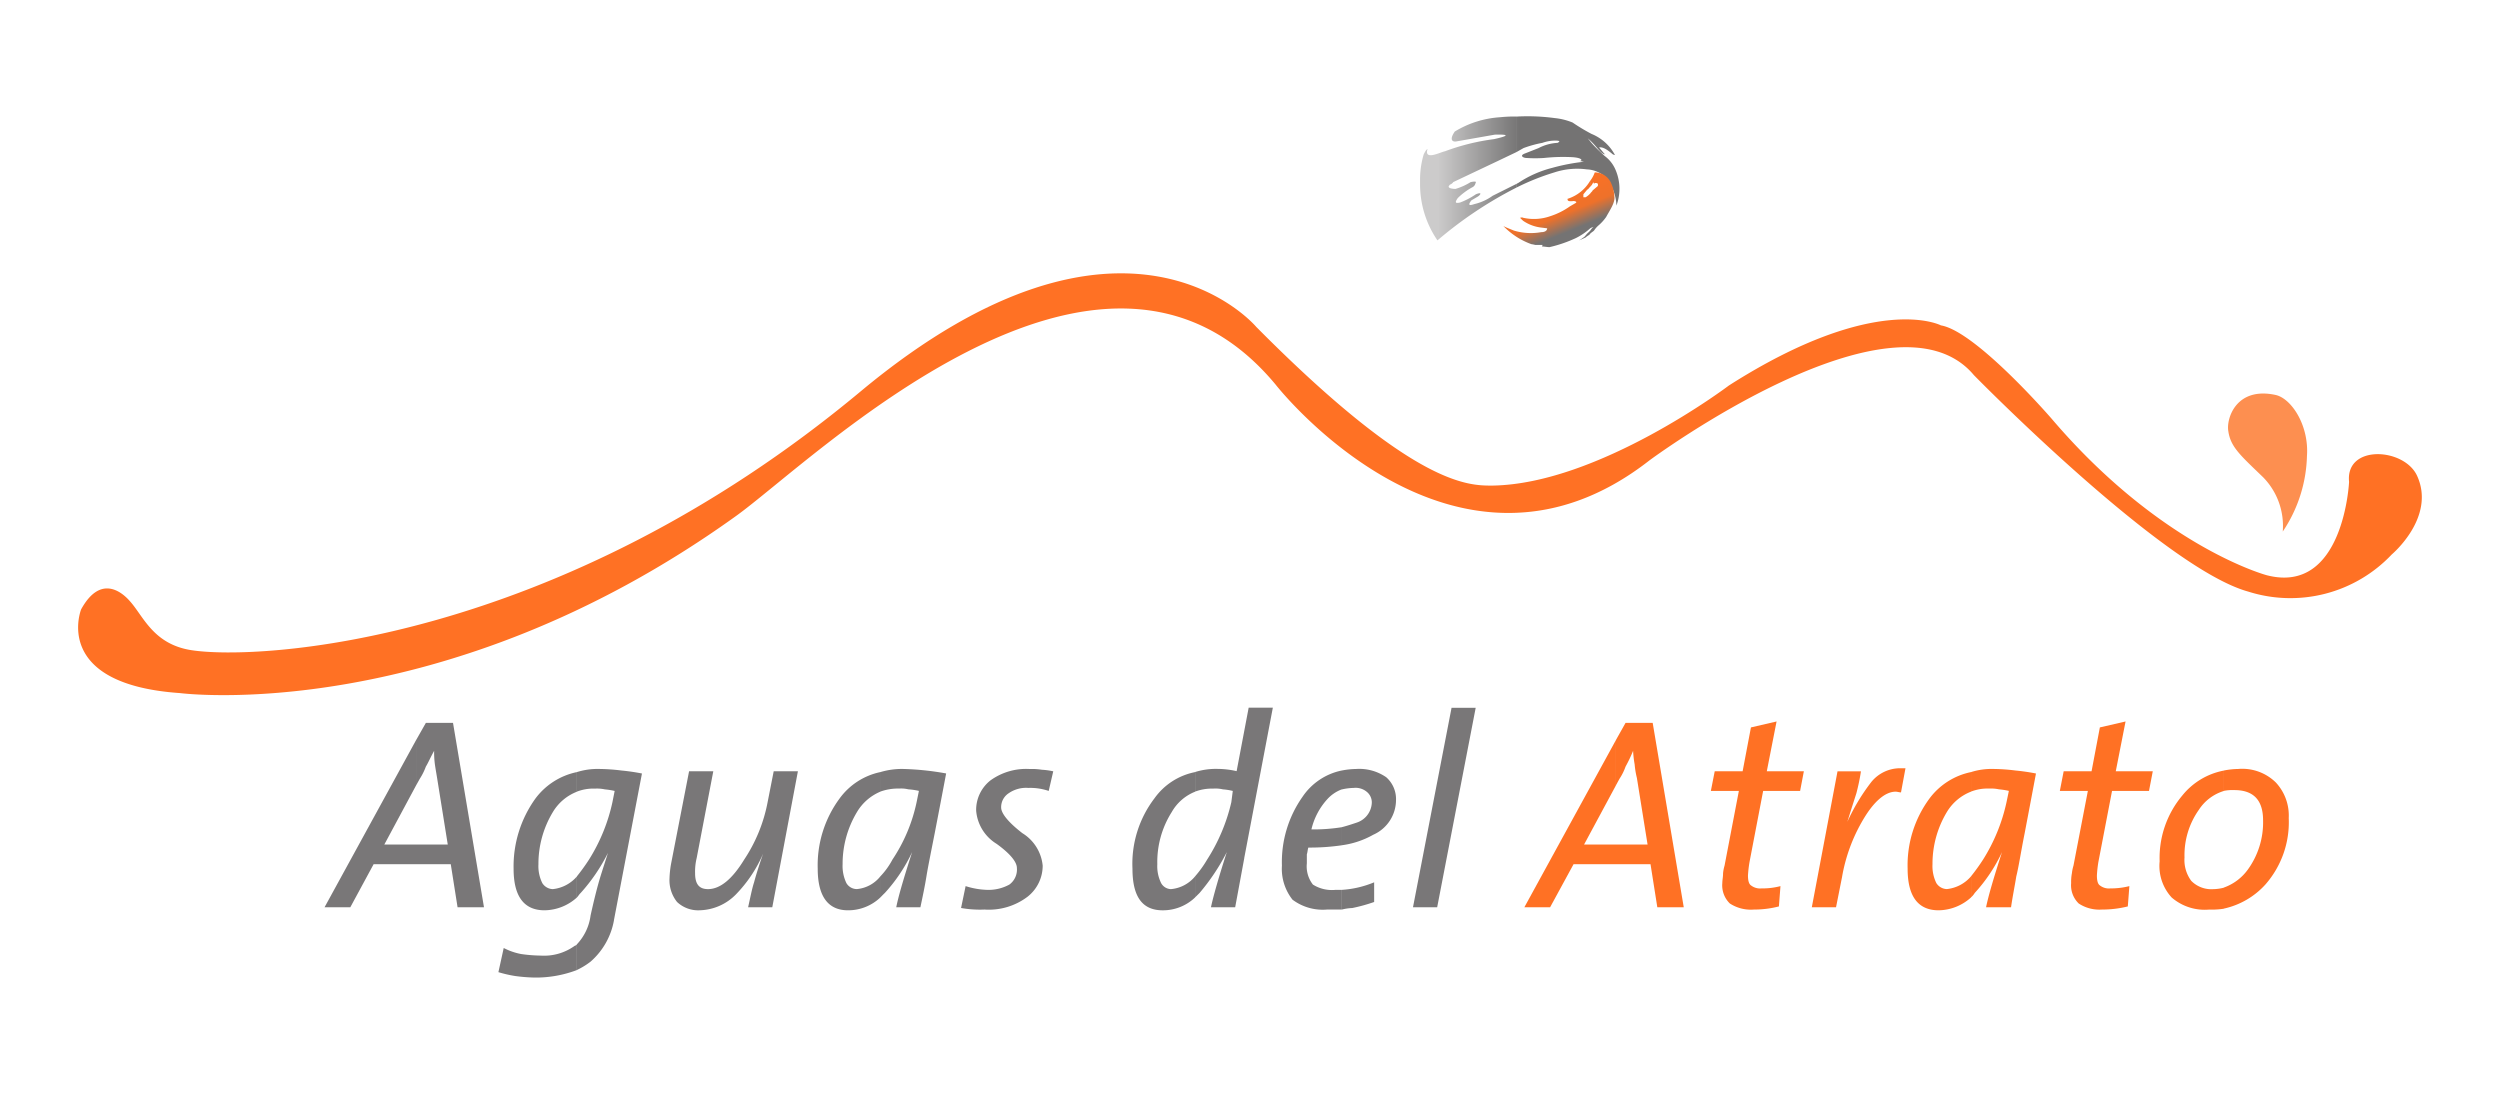
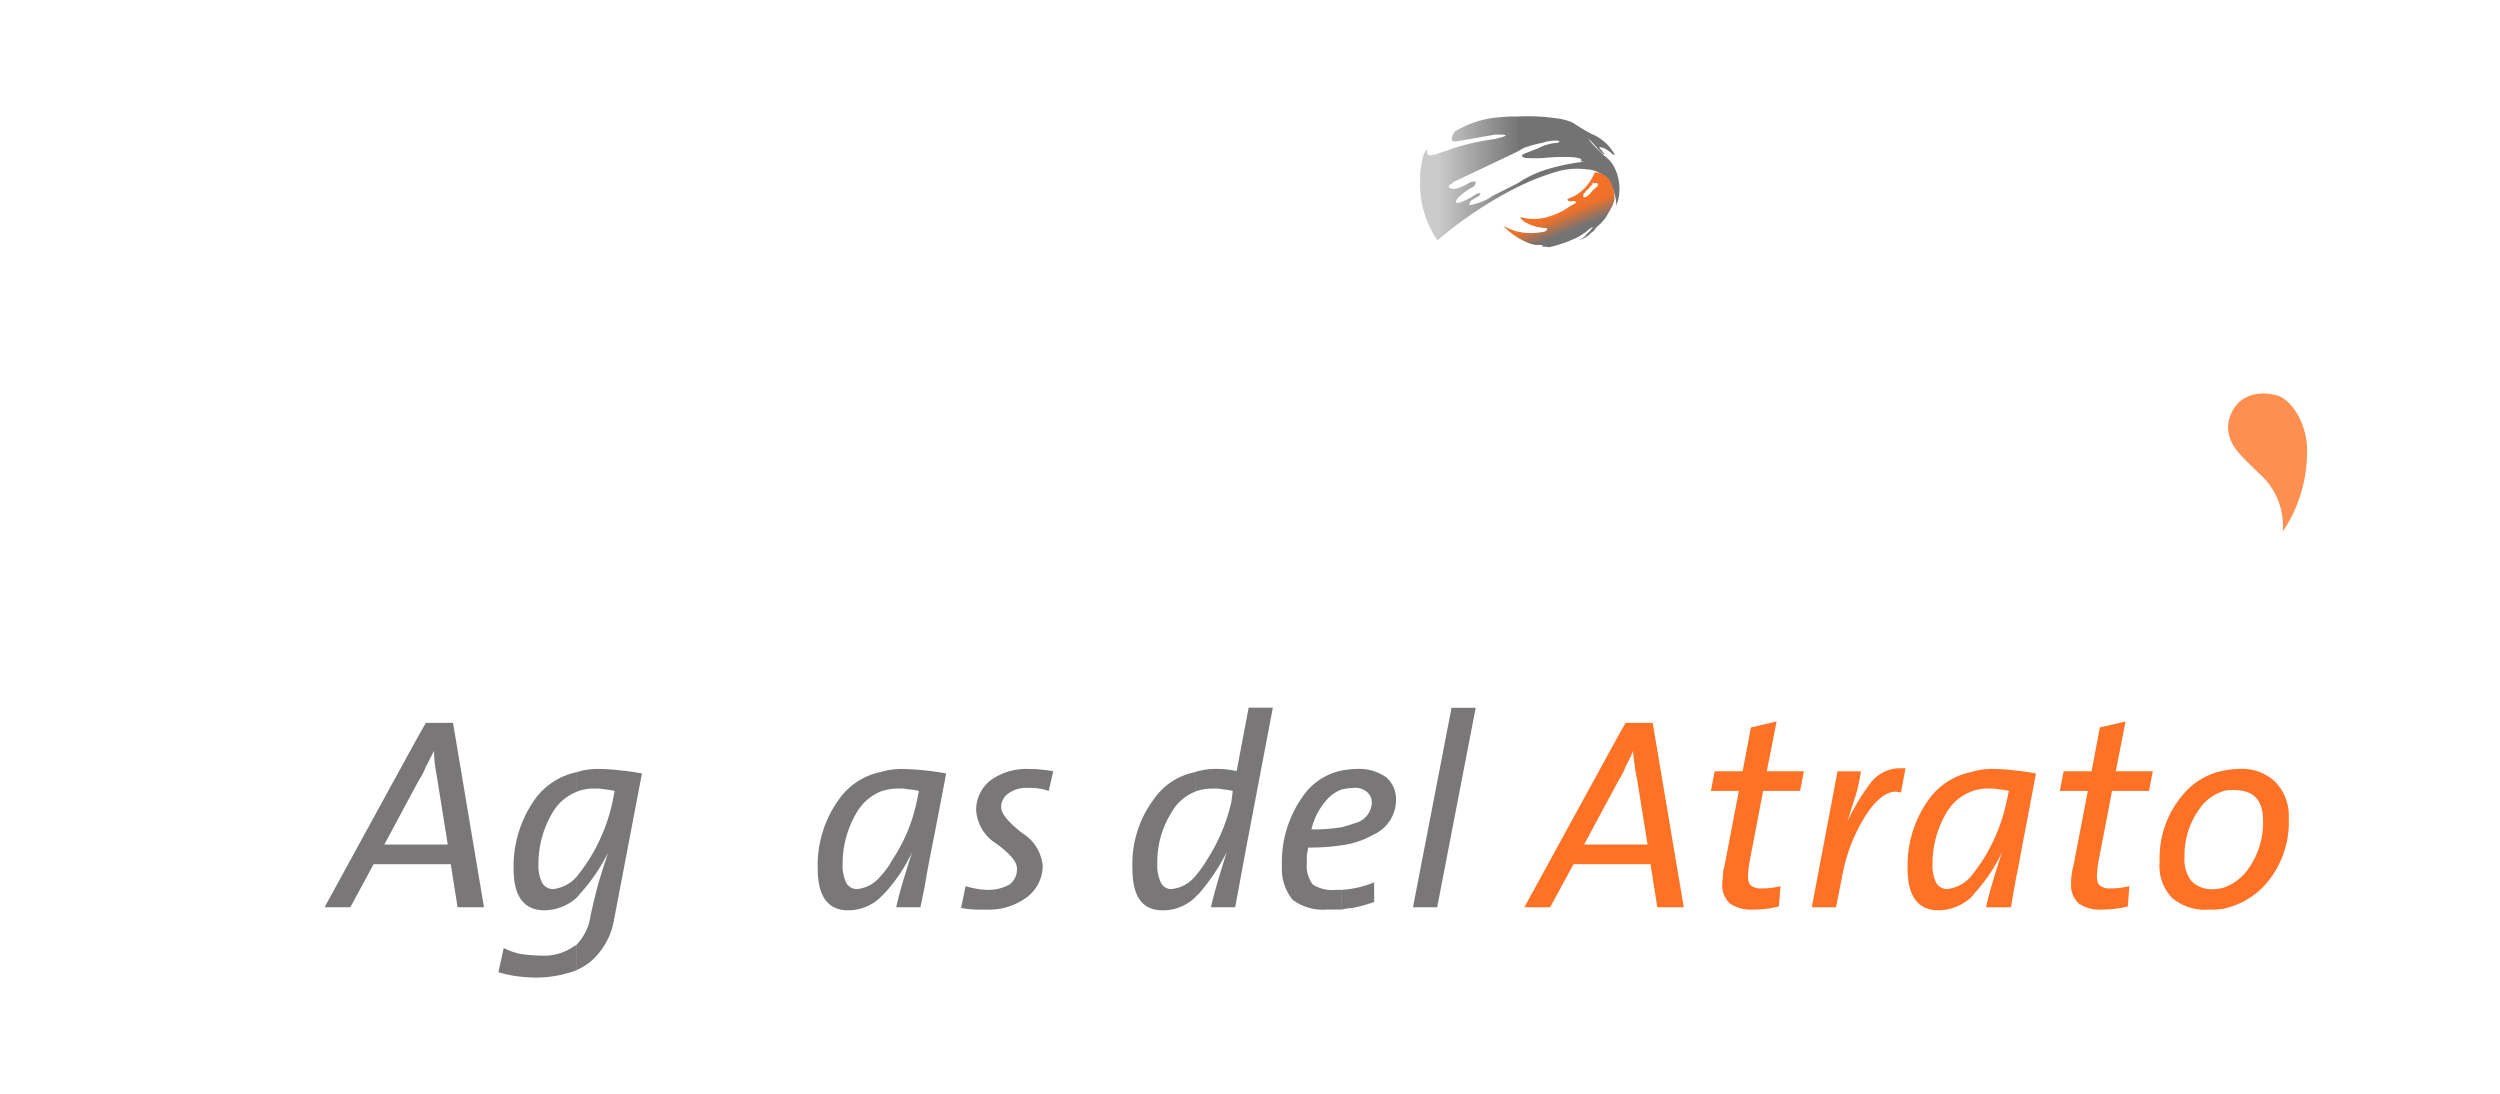
<svg xmlns="http://www.w3.org/2000/svg" width="160" height="70" viewBox="0 0 160 70">
  <defs>
    <linearGradient id="linear-gradient" x1="0.09" y1="0.5" x2="0.91" y2="0.5" gradientUnits="objectBoundingBox">
      <stop offset="0" stop-color="#cccbcb" />
      <stop offset="0.5" stop-color="#747373" />
    </linearGradient>
    <linearGradient id="linear-gradient-2" x1="0.328" y1="0.165" x2="0.79" y2="0.927" gradientUnits="objectBoundingBox">
      <stop offset="0" stop-color="#ff7124" />
      <stop offset="0.5" stop-color="#ee712a" />
      <stop offset="0.75" stop-color="#747373" />
      <stop offset="0.95" stop-color="#747373" />
      <stop offset="1" stop-color="#747373" />
    </linearGradient>
    <clipPath id="clip-Logo-aguas-atrato">
      <rect width="160" height="70" />
    </clipPath>
  </defs>
  <g id="Logo-aguas-atrato" clip-path="url(#clip-Logo-aguas-atrato)">
    <rect width="160" height="70" fill="rgba(255,255,255,0)" />
    <g id="Grupo_35" data-name="Grupo 35" transform="translate(-180.527 -471.576)">
      <path id="Trazado_125" data-name="Trazado 125" d="M205.536,518.7l-.435-2.755h-2.225v-1.257h2.033l-.682-4.257c-.047-.292-.1-.58-.141-.87a5.778,5.778,0,0,1-.049-.872c-.243.436-.385.776-.531,1.012a3.846,3.846,0,0,1-.388.778l-.241.434v-2.9l.63-1.111h1.738l1.982,11.8Zm-2.66-2.755v-1.257h-2.028l2.028-3.775v-2.9L197.024,518.7h1.649l1.491-2.755Z" transform="translate(4.275 10.939)" fill="#797778" fill-rule="evenodd" />
      <path id="Trazado_126" data-name="Trazado 126" d="M212.317,518.723a4.581,4.581,0,0,1-1.5,2.66,4.734,4.734,0,0,1-.874.534v-1.645a3.294,3.294,0,0,0,.874-1.84c.192-.868.38-1.643.579-2.321.189-.626.384-1.206.534-1.687a11.441,11.441,0,0,1-1.746,2.563c-.1.093-.143.188-.24.285v-1.349a12.641,12.641,0,0,0,.772-1.07,11.417,11.417,0,0,0,1.5-3.674l.143-.722a4.593,4.593,0,0,0-.628-.1,2.442,2.442,0,0,0-.626-.049,2.934,2.934,0,0,0-1.161.193V509.25a4.386,4.386,0,0,1,1.408-.2,12.393,12.393,0,0,1,1.445.1,13.134,13.134,0,0,1,1.309.191l-1.792,9.381Zm-2.369,3.194v-1.645c-.047.045-.1.095-.143.095a3.341,3.341,0,0,1-2.178.628,9.529,9.529,0,0,1-1.254-.1,4,4,0,0,1-1.114-.387l-.34,1.547a7.956,7.956,0,0,0,1.066.246,10.573,10.573,0,0,0,1.257.1,7.389,7.389,0,0,0,2.707-.483Zm0-4.645v-1.349a2.348,2.348,0,0,1-1.546.818.819.819,0,0,1-.674-.387,2.442,2.442,0,0,1-.247-1.206,6.406,6.406,0,0,1,.921-3.336,3.108,3.108,0,0,1,1.546-1.307V509.25a4.425,4.425,0,0,0-2.657,1.69,7.432,7.432,0,0,0-1.4,4.493c0,1.789.675,2.663,1.984,2.663A3.145,3.145,0,0,0,209.948,517.271Z" transform="translate(7.506 11.739)" fill="#797778" fill-rule="evenodd" />
-       <path id="Trazado_127" data-name="Trazado 127" d="M219.393,517.864h-1.547c.143-.631.24-1.162.383-1.6.1-.381.291-1.015.58-1.837a8.618,8.618,0,0,1-1.742,2.612,3.359,3.359,0,0,1-2.316,1.017,1.97,1.97,0,0,1-1.453-.532,2.228,2.228,0,0,1-.483-1.5,6.561,6.561,0,0,1,.095-.915l1.158-5.95h1.55l-1.065,5.56a3.651,3.651,0,0,0-.1.966c0,.68.246,1.017.824,1.017.772,0,1.549-.63,2.317-1.888a10,10,0,0,0,1.5-3.674l.39-1.981h1.549Z" transform="translate(10.56 11.778)" fill="#797778" fill-rule="evenodd" />
      <path id="Trazado_128" data-name="Trazado 128" d="M226.228,517.9h-1.546c.144-.729.486-1.884,1.017-3.531a10.416,10.416,0,0,1-1.745,2.615c-.1.093-.189.188-.285.285v-1.349a4.79,4.79,0,0,0,.77-1.07,10.509,10.509,0,0,0,1.546-3.674l.147-.722a4.249,4.249,0,0,0-.678-.1,1.941,1.941,0,0,0-.579-.049,3.322,3.322,0,0,0-1.206.193V509.25a4.813,4.813,0,0,1,1.446-.2,17.886,17.886,0,0,1,2.76.288c-.246,1.3-.487,2.561-.73,3.818-.239,1.211-.436,2.18-.53,2.763-.1.624-.243,1.3-.387,1.98Zm-2.56-.631v-1.349a2.17,2.17,0,0,1-1.5.818.776.776,0,0,1-.679-.387,2.533,2.533,0,0,1-.24-1.206,6.418,6.418,0,0,1,.919-3.336,3.17,3.17,0,0,1,1.5-1.307V509.25a4.321,4.321,0,0,0-2.612,1.69,7.2,7.2,0,0,0-1.4,4.493c0,1.789.676,2.663,1.937,2.663A2.986,2.986,0,0,0,223.668,517.271Z" transform="translate(13.205 11.739)" fill="#797778" fill-rule="evenodd" />
      <path id="Trazado_129" data-name="Trazado 129" d="M231.885,510.457a3.653,3.653,0,0,0-1.3-.193,1.951,1.951,0,0,0-1.259.339,1.062,1.062,0,0,0-.484.915c0,.385.484.967,1.358,1.642a2.746,2.746,0,0,1,1.3,2.08,2.524,2.524,0,0,1-.962,1.982,4.1,4.1,0,0,1-2.762.826,6.817,6.817,0,0,1-1.5-.1l.291-1.4a4.979,4.979,0,0,0,1.4.241,2.78,2.78,0,0,0,1.4-.339,1.187,1.187,0,0,0,.482-1.062c0-.387-.434-.921-1.3-1.546a2.748,2.748,0,0,1-1.307-2.124,2.4,2.4,0,0,1,.919-1.938,3.9,3.9,0,0,1,2.515-.726,4.033,4.033,0,0,1,.772.047,4.531,4.531,0,0,1,.728.1Z" transform="translate(15.759 11.739)" fill="#797778" fill-rule="evenodd" />
      <path id="Trazado_130" data-name="Trazado 130" d="M241.332,515.821l-.582,3.144H239.2c.144-.681.484-1.884,1.015-3.531a13.541,13.541,0,0,1-1.744,2.615c-.093.093-.192.188-.287.285v-1.349a6.938,6.938,0,0,0,.77-1.07,11.644,11.644,0,0,0,1.55-3.674l.093-.722a3.682,3.682,0,0,0-.627-.1,2.115,2.115,0,0,0-.627-.049,3.079,3.079,0,0,0-1.159.193v-1.254a4.467,4.467,0,0,1,1.45-.2,5.466,5.466,0,0,1,1.209.144l.771-4.063h1.547l-1.831,9.624Zm-3.146,2.513v-1.349a2.257,2.257,0,0,1-1.549.818.74.74,0,0,1-.626-.387,2.447,2.447,0,0,1-.244-1.206,5.977,5.977,0,0,1,.921-3.336,2.991,2.991,0,0,1,1.5-1.307v-1.254a4.186,4.186,0,0,0-2.611,1.69,6.913,6.913,0,0,0-1.4,4.493c0,1.789.627,2.663,1.934,2.663A2.972,2.972,0,0,0,238.186,518.334Z" transform="translate(18.828 10.677)" fill="#797778" fill-rule="evenodd" />
      <path id="Trazado_131" data-name="Trazado 131" d="M244.9,516.789a6.449,6.449,0,0,0,2.081-.484v1.259a10.673,10.673,0,0,1-1.4.387,3.25,3.25,0,0,0-.676.1v-1.259Zm0-7.637a5.133,5.133,0,0,1,.918-.1,3.036,3.036,0,0,1,1.934.527,1.858,1.858,0,0,1,.628,1.454,2.439,2.439,0,0,1-1.456,2.227,5.576,5.576,0,0,1-2.025.675V512.78c.381-.1.676-.2.962-.295a1.4,1.4,0,0,0,.969-1.258.87.87,0,0,0-.333-.723,1.116,1.116,0,0,0-.823-.24,3.659,3.659,0,0,0-.774.1v-1.209Zm-2.133,4.93a14.219,14.219,0,0,0,2.133-.145V512.78a11.563,11.563,0,0,1-1.934.14,4.327,4.327,0,0,1,1.015-1.933,2.369,2.369,0,0,1,.919-.627v-1.209a3.993,3.993,0,0,0-2.512,1.694,7.238,7.238,0,0,0-1.31,4.394,3.182,3.182,0,0,0,.68,2.18,3.232,3.232,0,0,0,2.222.628h.919v-1.259h-.391a2.28,2.28,0,0,1-1.447-.339,1.89,1.89,0,0,1-.388-1.355v-.578C242.721,514.371,242.721,514.229,242.768,514.082Z" transform="translate(21.492 11.739)" fill="#797778" fill-rule="evenodd" />
      <path id="Trazado_132" data-name="Trazado 132" d="M248.69,518.965h-1.548L249.61,506.2h1.545Z" transform="translate(23.816 10.677)" fill="#797778" fill-rule="evenodd" />
      <path id="Trazado_133" data-name="Trazado 133" d="M260.76,518.7l-.435-2.755h-2.22v-1.257h2.032l-.683-4.257a5.53,5.53,0,0,1-.144-.87,6.91,6.91,0,0,1-.1-.872,9.326,9.326,0,0,1-.483,1.012,3.517,3.517,0,0,1-.387.778l-.237.434v-2.9l.624-1.111h1.737l1.988,11.8Zm-2.655-2.755v-1.257h-2.033l2.033-3.775v-2.9L252.252,518.7H253.9l1.5-2.755Z" transform="translate(25.835 10.939)" fill="#ff7124" fill-rule="evenodd" />
      <path id="Trazado_134" data-name="Trazado 134" d="M266.591,511.283h-2.366l-.871,4.544a7.7,7.7,0,0,0-.1.866c0,.292.048.538.193.634a.949.949,0,0,0,.68.193,4.481,4.481,0,0,0,1.207-.147l-.1,1.3a6.27,6.27,0,0,1-1.594.2,2.467,2.467,0,0,1-1.546-.388,1.617,1.617,0,0,1-.482-1.306c0-.195.048-.383.048-.63a2.543,2.543,0,0,1,.095-.484l.916-4.782h-1.792l.247-1.259h1.786l.532-2.807,1.641-.381-.626,3.188h2.372Z" transform="translate(29.143 10.914)" fill="#ff7124" fill-rule="evenodd" />
      <path id="Trazado_135" data-name="Trazado 135" d="M271.247,510.564c-.1,0-.244-.047-.34-.047-.675,0-1.4.631-2.08,1.785a10.772,10.772,0,0,0-1.354,3.682l-.384,1.932h-1.55l1.645-8.7h1.5a13.547,13.547,0,0,1-.292,1.4c-.093.291-.295.915-.58,1.833a12.878,12.878,0,0,1,1.546-2.564,2.375,2.375,0,0,1,1.789-.867h.387Z" transform="translate(30.944 11.726)" fill="#ff7124" fill-rule="evenodd" />
      <path id="Trazado_136" data-name="Trazado 136" d="M276.569,517.9h-1.6c.147-.729.487-1.884,1.021-3.531a10.269,10.269,0,0,1-1.745,2.615,1.309,1.309,0,0,1-.239.285v-1.349a12.659,12.659,0,0,0,.771-1.07,11.448,11.448,0,0,0,1.5-3.674l.15-.722a4.626,4.626,0,0,0-.635-.1,2.469,2.469,0,0,0-.626-.049,2.927,2.927,0,0,0-1.159.193V509.25a4.341,4.341,0,0,1,1.4-.2,12.088,12.088,0,0,1,1.446.1,13.019,13.019,0,0,1,1.309.191c-.246,1.3-.483,2.561-.723,3.818-.243,1.211-.387,2.18-.536,2.763-.1.624-.239,1.3-.336,1.98Zm-2.561-.631v-1.349a2.353,2.353,0,0,1-1.55.818.819.819,0,0,1-.674-.387,2.462,2.462,0,0,1-.244-1.206,6.417,6.417,0,0,1,.918-3.336,3.123,3.123,0,0,1,1.55-1.307V509.25a4.427,4.427,0,0,0-2.66,1.69,7.2,7.2,0,0,0-1.4,4.493c0,1.789.679,2.663,1.986,2.663A3.149,3.149,0,0,0,274.008,517.271Z" transform="translate(32.667 11.739)" fill="#ff7124" fill-rule="evenodd" />
      <path id="Trazado_137" data-name="Trazado 137" d="M282.558,511.283h-2.366l-.873,4.544a7.579,7.579,0,0,0-.095.866c0,.292.045.538.188.634a.938.938,0,0,0,.676.193,4.759,4.759,0,0,0,1.214-.147l-.1,1.3a6.733,6.733,0,0,1-1.652.2,2.393,2.393,0,0,1-1.491-.388,1.619,1.619,0,0,1-.484-1.306,2.939,2.939,0,0,1,.049-.63,2.626,2.626,0,0,1,.1-.484l.921-4.782h-1.794l.246-1.259h1.785l.531-2.807,1.645-.381-.627,3.188H282.8Z" transform="translate(35.505 10.914)" fill="#ff7124" fill-rule="evenodd" />
      <path id="Trazado_138" data-name="Trazado 138" d="M285.613,509.151a5.152,5.152,0,0,1,.921-.1,3.063,3.063,0,0,1,2.416.871,3.109,3.109,0,0,1,.82,2.273,6.038,6.038,0,0,1-1.494,4.251,5.031,5.031,0,0,1-2.663,1.543v-1.346a3.23,3.23,0,0,0,1.546-1.162,5.15,5.15,0,0,0,.969-3.144c0-1.306-.627-1.934-1.836-1.934a2.84,2.84,0,0,0-.679.051v-1.306Zm-.916,8.9a5.147,5.147,0,0,0,.916-.055v-1.346a2.926,2.926,0,0,1-.675.093,1.8,1.8,0,0,1-1.406-.531,2.24,2.24,0,0,1-.432-1.5,5.021,5.021,0,0,1,.915-3.043,2.924,2.924,0,0,1,1.6-1.209v-1.306a4.489,4.489,0,0,0-2.66,1.6,6.209,6.209,0,0,0-1.447,4.207,2.984,2.984,0,0,0,.771,2.317A3.239,3.239,0,0,0,284.7,518.048Z" transform="translate(37.236 11.739)" fill="#ff7124" fill-rule="evenodd" />
      <path id="Trazado_139" data-name="Trazado 139" d="M253.614,483.572a15.356,15.356,0,0,1,2.414-.964,4.68,4.68,0,0,1,2.078-.191,1.82,1.82,0,0,1,1.165.483,2.951,2.951,0,0,1,.723,1.834,3.068,3.068,0,0,0-.048-2.269,2.135,2.135,0,0,0-.722-.919c-.246-.241-.534-.487-.823-.822l-.241-.292c.479.39.676.779.963.969.148.095.148.047.045-.047l-.284-.344c.284-.045.579.2.816.391a.322.322,0,0,0,.2.095,2.972,2.972,0,0,0-1.5-1.35,11.915,11.915,0,0,1-1.211-.728,4.11,4.11,0,0,0-1.162-.287,13.062,13.062,0,0,0-2.414-.095V481.3l.434-.246a7.172,7.172,0,0,1,1.207-.335,2.482,2.482,0,0,1,.824-.145c.289,0,.337.049.147.145a2.947,2.947,0,0,0-1.214.335l-.867.342c-.388.145-.1.291.1.291a8.314,8.314,0,0,0,1.11,0,11.592,11.592,0,0,1,1.838-.051c.678.051.626.244.438.244l.287.048a12.617,12.617,0,0,0-2.029.39,7,7,0,0,0-2.176.966l-.1.049v.235Zm-5.951-2.125c.1-.189.15-.284.244-.339-.244.776.822.2,1.113.15a14.1,14.1,0,0,1,3.143-.778c1.5-.335.295-.287.048-.287l-2.469.435c-.288.042-.431-.148-.093-.634a6.341,6.341,0,0,1,2.9-.915,8.626,8.626,0,0,1,1.066-.044V481.3l-1.214.58-2.851,1.35c-.1.151-.239.151-.239.2-.195.188.195.237.383.237a3.978,3.978,0,0,0,.969-.436c.2-.044.34-.044.34,0-.047.1-.047.244-.243.337a4.183,4.183,0,0,0-.918.682c-.241.338-.1.338.144.288a4.745,4.745,0,0,0,1.017-.531c.486-.188.241.1.048.192l-.339.2c-.335.429.048.283.2.236a3.257,3.257,0,0,0,1.161-.53l1.546-.771v.235a25.711,25.711,0,0,0-5.079,3.391,6.342,6.342,0,0,1-1.113-3.578v-.344A5.628,5.628,0,0,1,247.663,481.447Z" transform="translate(23.984)" fill-rule="evenodd" fill="url(#linear-gradient)" />
-       <path id="Trazado_140" data-name="Trazado 140" d="M192.769,510.312c-2.445-.383-3.069-2.187-3.93-3.136-.578-.665-1.917-1.661-3.119.524,0,0-1.917,4.792,6.329,5.36,0,0,16.728,2.181,35.517-11.286,4.894-3.469,23.4-21.972,34.609-8.448,0,0,11.413,14.612,23.922,4.837,0,0,15.629-11.576,20.76-5.452,0,0,12.077,12.332,17.543,13.849a8.921,8.921,0,0,0,9.2-2.373s2.828-2.369,1.626-5.022c-.811-1.809-4.6-2.041-4.358.375,0,0-.337,7.259-5.272,5.976,0,0-6.759-1.8-13.759-10.01,0,0-4.842-5.6-7.09-5.979,0,0-4.128-2.177-13.572,3.848,0,0-8.338,6.312-15.148,6.405-1.533,0-4.982.045-15.1-10.157,0,0-8.343-9.961-25.261,4.08C216.111,510.022,196.986,510.975,192.769,510.312Z" transform="translate(0 2.874)" fill="#ff7124" fill-rule="evenodd" />
      <path id="Trazado_141" data-name="Trazado 141" d="M288.2,500.626a4.451,4.451,0,0,0-1.259-3.479c-1.453-1.4-2.081-1.937-2.224-2.944-.145-.779.482-2.856,3-2.325,1.019.2,2.174,1.934,2.032,3.918A9.06,9.06,0,0,1,288.2,500.626Z" transform="translate(38.423 4.97)" fill="#fd8f50" fill-rule="evenodd" />
      <path id="Trazado_142" data-name="Trazado 142" d="M257.1,482.363c.048-.049.048-.049.095-.049.2,0,.151.1.151.191l-.343.291c0,.054-.095.1-.143.192v2.224a.786.786,0,0,1,.24-.093c-.049,0-.143.093-.24.24v.192c.1-.093.191-.14.24-.192a1.654,1.654,0,0,1,.292-.335,2.792,2.792,0,0,0,.483-.535c.236-.435.582-.921.529-1.306a2.376,2.376,0,0,0-.193-.819,1.151,1.151,0,0,0-1.063-.73,2,2,0,0,1-.288.535v.384a.878.878,0,0,0,.191-.292l.049.1Zm-.24.624v2.224a4.126,4.126,0,0,1-.922.628,8.472,8.472,0,0,1-1.687.58c-.151,0-.343-.043-.487-.043l.047-.1h-.48a2.113,2.113,0,0,0-.241-.048,4.642,4.642,0,0,1-1.307-.724,4.57,4.57,0,0,1-.484-.435c.189.1.435.192.676.291a3.759,3.759,0,0,0,1.745.1c.237,0,.381-.1.381-.246l-.381-.048a2.569,2.569,0,0,1-1.161-.435c-.053-.049-.148-.141-.2-.193.1,0,.1-.047.2,0a3.132,3.132,0,0,0,1.738-.1,4.567,4.567,0,0,0,1.254-.626l.343-.2c.188-.095-.052-.145-.1-.145-.39.051-.39-.044-.39-.14a2.568,2.568,0,0,0,1.453-1.163v.384c-.049.045-.1.144-.2.2l-.239.287v.192h.143a1.25,1.25,0,0,0,.294-.241Zm0,2.371v.192c-.049.1-.2.148-.294.246-.195.1-.436.193-.436.193a1.844,1.844,0,0,0,.294-.193c.047,0,.188-.195.239-.246C256.764,485.456,256.814,485.41,256.863,485.358Z" transform="translate(25.445 0.974)" fill-rule="evenodd" fill="url(#linear-gradient-2)" />
    </g>
  </g>
</svg>